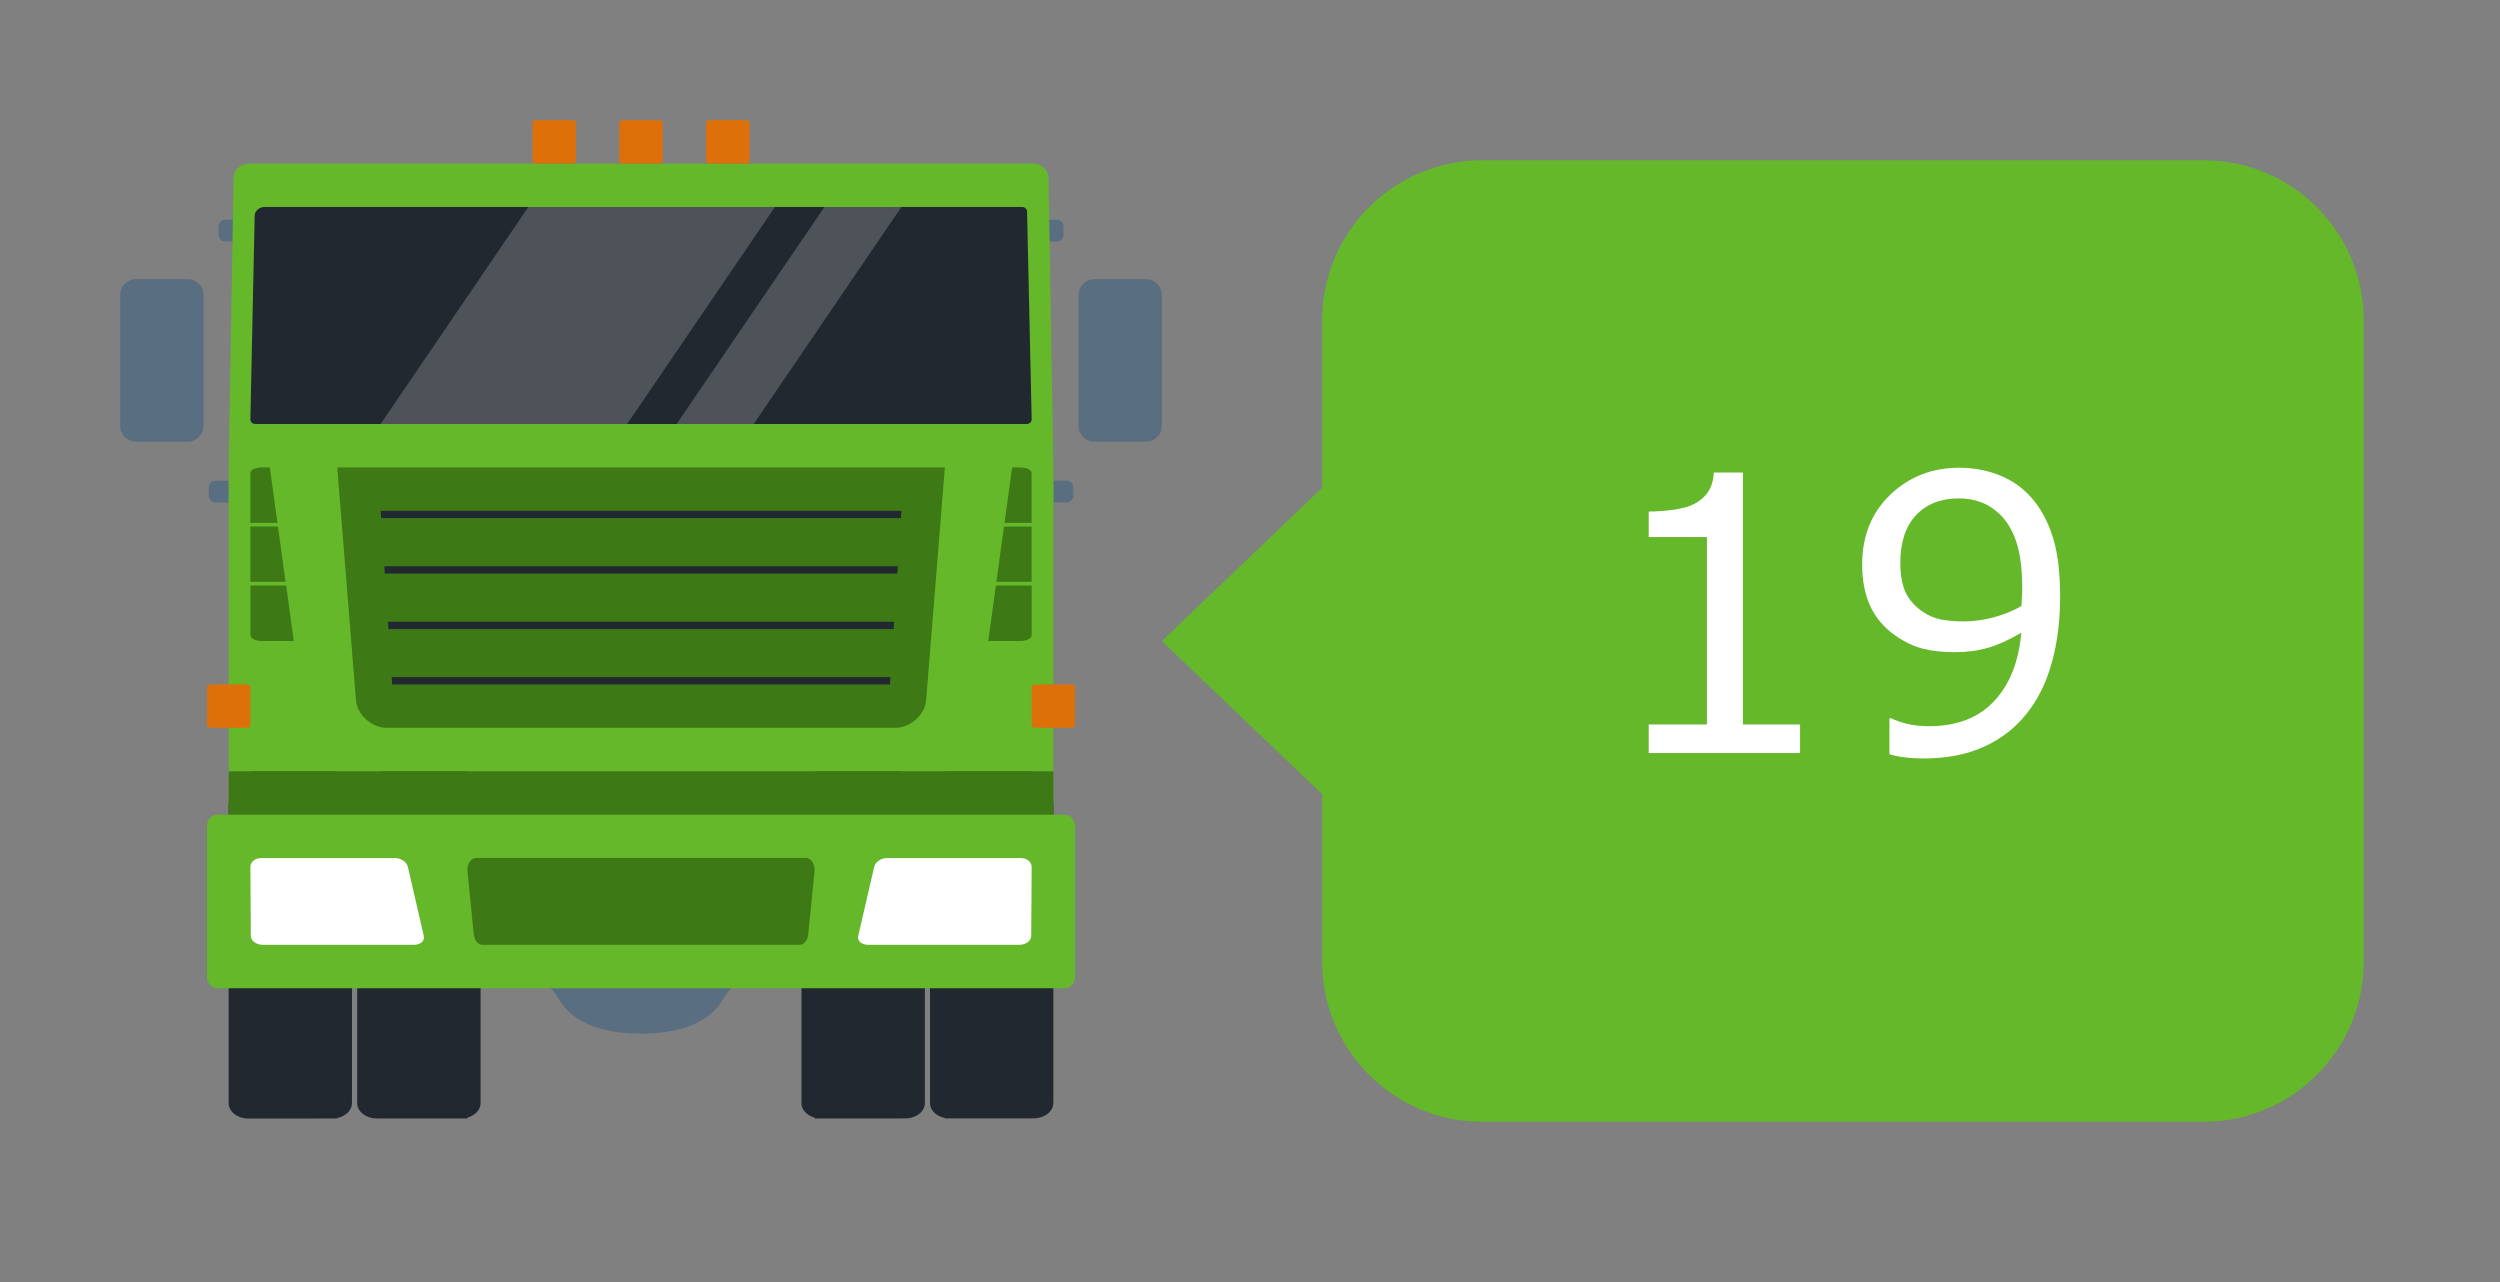
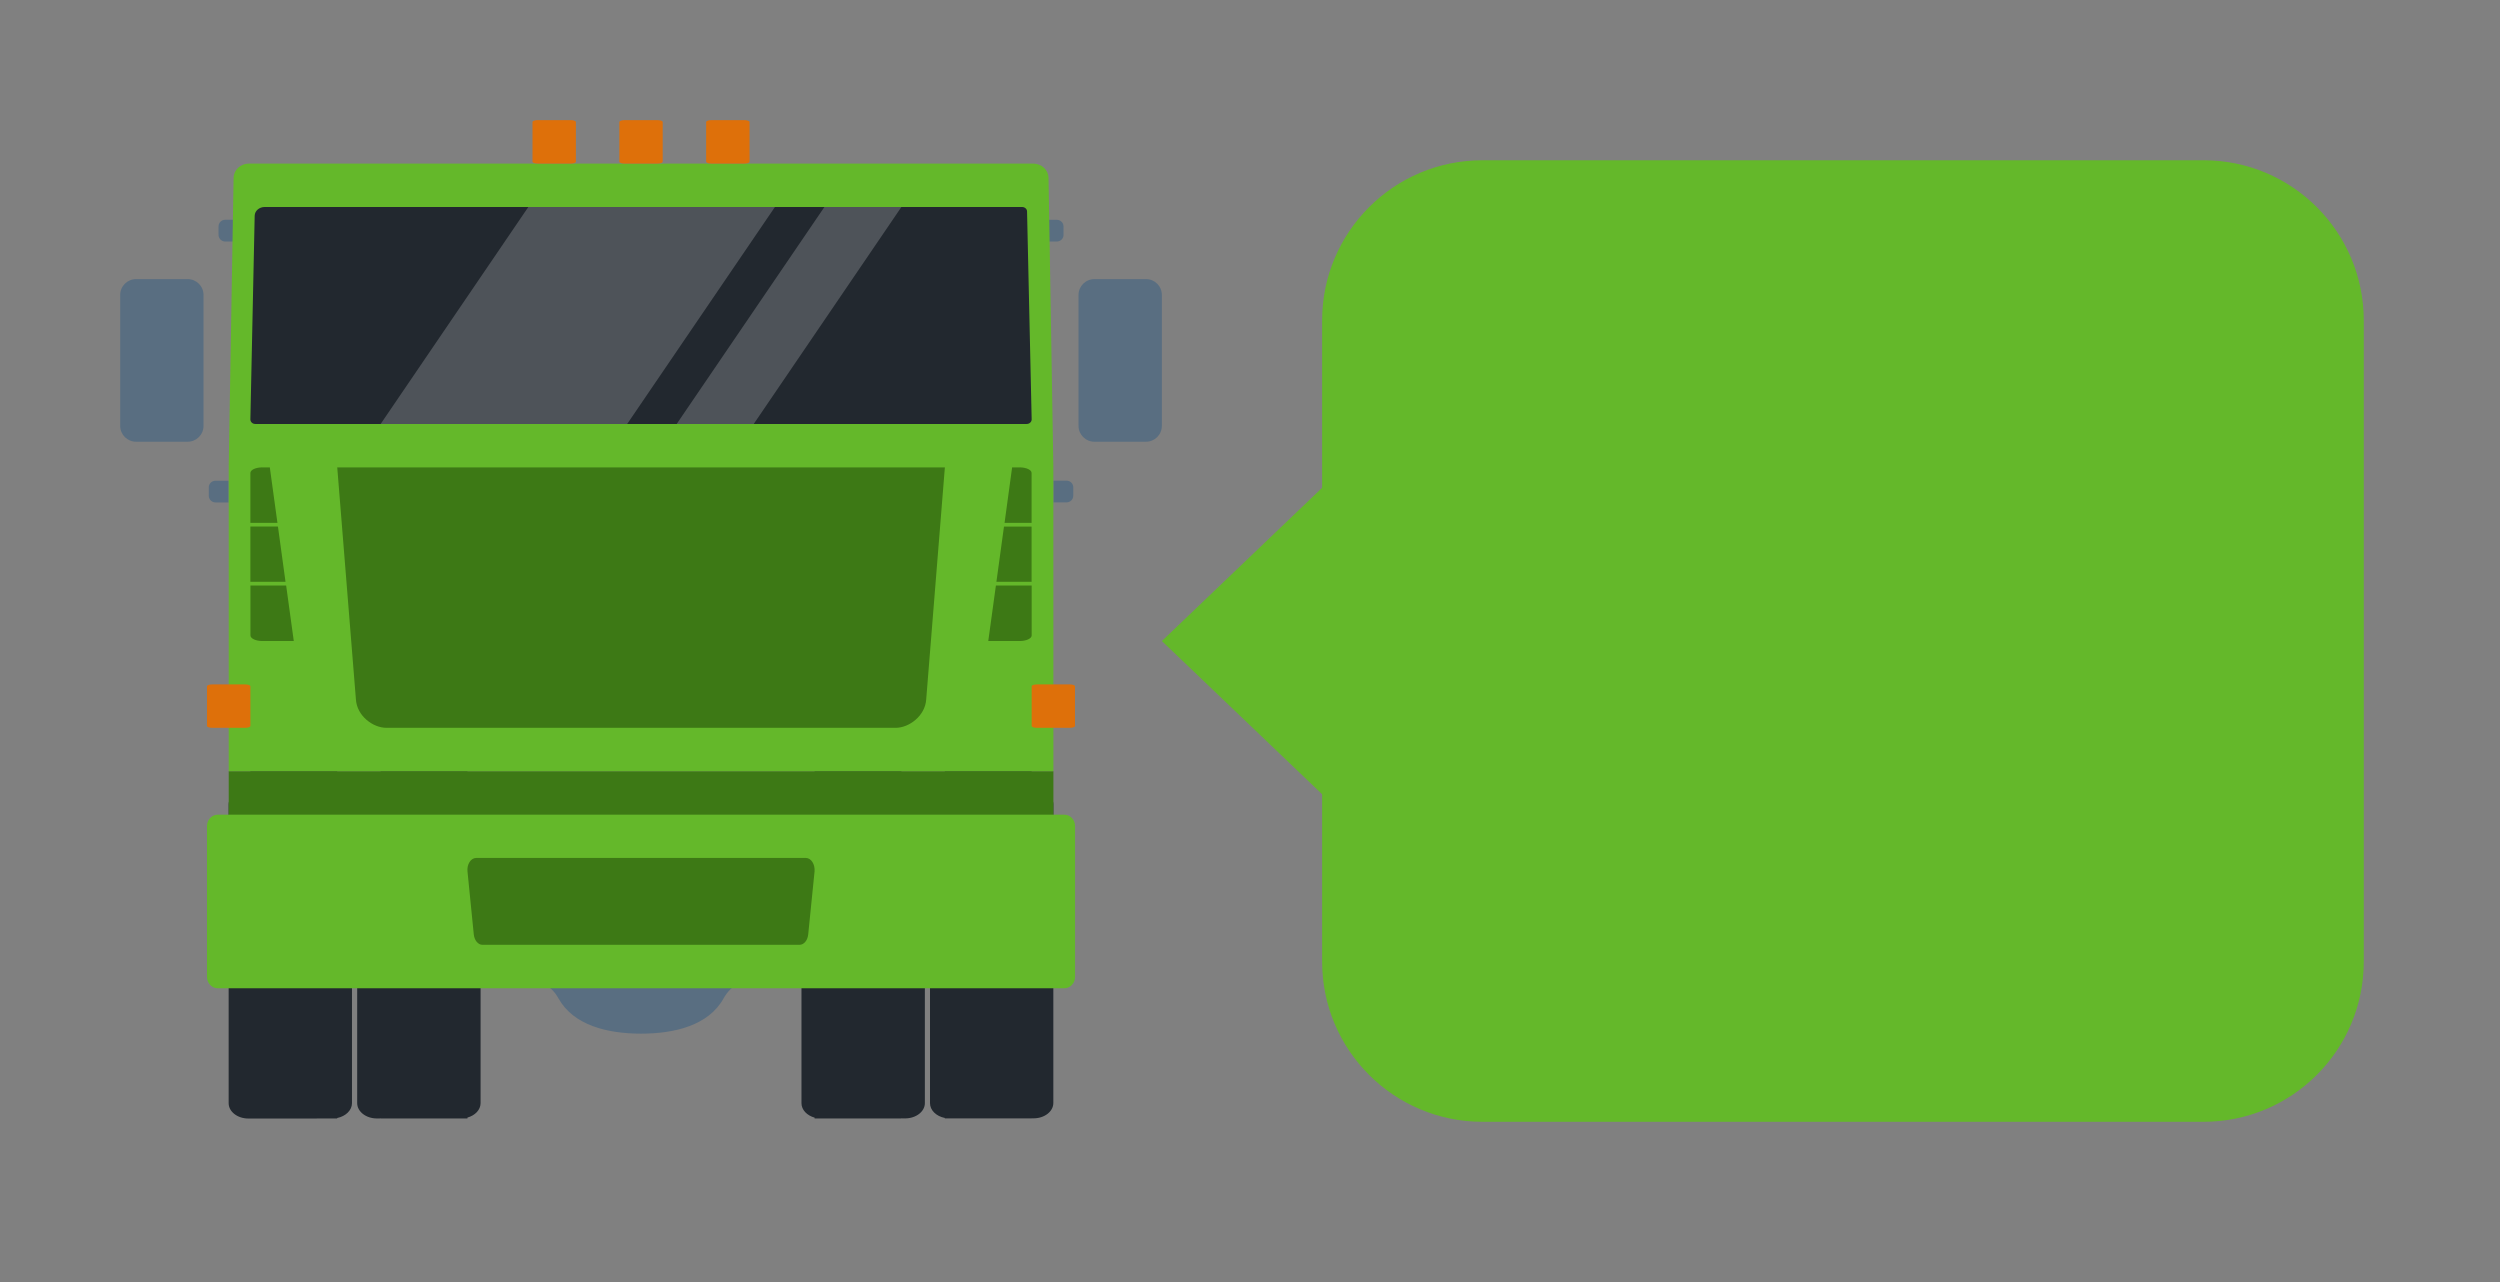
<svg xmlns="http://www.w3.org/2000/svg" width="39" height="20" viewBox="0 0 39 20" fill="none">
  <rect x="0" y="0" width="39" height="20" fill="#808080" stroke="none" />
  <path d="M13.02 14.564H11.822C11.6 14.564 11.396 14.443 11.289 14.249C11.054 13.826 10.521 13.697 10 13.697C9.479 13.697 8.946 13.825 8.711 14.249C8.604 14.443 8.4 14.564 8.178 14.564H6.98V15.259H8.178C8.4 15.259 8.604 15.379 8.711 15.573C8.946 15.997 9.479 16.125 10 16.125C10.521 16.125 11.054 15.998 11.289 15.573C11.396 15.379 11.6 15.259 11.822 15.259H13.02V14.564Z" fill="#596E81" />
  <path fill-rule="evenodd" clip-rule="evenodd" d="M4.942 17.448H5.26V17.441C5.393 17.414 5.491 17.32 5.491 17.209V12.549C5.491 12.437 5.393 12.343 5.26 12.317V12.032H3.906V12.31H3.874C3.705 12.31 3.567 12.417 3.567 12.549V17.21C3.567 17.342 3.705 17.449 3.874 17.449H4.939L4.942 17.448ZM6.946 17.448H7.292V17.434C7.411 17.402 7.497 17.313 7.497 17.209V12.548C7.497 12.444 7.411 12.355 7.292 12.323V12.032H5.938V12.312C5.933 12.31 5.928 12.31 5.922 12.31H5.879C5.709 12.309 5.572 12.416 5.572 12.549V17.209C5.572 17.341 5.71 17.448 5.879 17.448H5.922C5.928 17.448 5.933 17.447 5.938 17.446V17.448H6.946ZM12.708 12.031H14.062V12.311C14.068 12.31 14.072 12.309 14.078 12.309H14.121C14.29 12.309 14.428 12.416 14.428 12.548V17.209C14.428 17.34 14.29 17.447 14.121 17.447H14.078C14.072 17.447 14.068 17.447 14.062 17.445V17.448H13.877H13.874H13.738H13.734H13.536H13.533H13.397H13.394H13.196H13.193H13.056H13.053H12.855H12.852H12.809H12.802H12.708V17.435C12.589 17.402 12.503 17.314 12.503 17.21V12.549C12.503 12.445 12.589 12.356 12.708 12.324V12.032V12.031ZM16.094 12.031H14.739V12.316C14.606 12.342 14.508 12.435 14.508 12.548V17.209C14.508 17.32 14.606 17.414 14.739 17.44V17.447H14.806H14.814H14.856H14.859H16.093V17.446H16.125C16.294 17.446 16.432 17.339 16.432 17.207V12.547C16.432 12.415 16.294 12.308 16.125 12.308H16.093V12.03L16.094 12.031Z" fill="#22282F" />
  <path d="M16.433 12.031H3.568V13.386H16.433V12.031Z" fill="#3D7915" />
  <path d="M3.397 15.417H16.603C16.696 15.417 16.771 15.338 16.771 15.239V12.886C16.771 12.788 16.696 12.709 16.603 12.709H3.397C3.304 12.709 3.229 12.788 3.229 12.886V15.239C3.229 15.338 3.304 15.417 3.397 15.417Z" fill="#64B82A" />
  <path fill-rule="evenodd" clip-rule="evenodd" d="M16.486 3.768H16.28V3.429H16.486C16.544 3.429 16.591 3.475 16.591 3.533V3.664C16.591 3.722 16.544 3.768 16.486 3.768ZM17.878 6.891H17.073C16.936 6.891 16.825 6.78 16.825 6.644V4.601C16.825 4.465 16.936 4.354 17.073 4.354H17.878C18.014 4.354 18.125 4.464 18.125 4.601V6.644C18.125 6.78 18.014 6.891 17.878 6.891ZM16.433 7.837H16.638C16.696 7.837 16.743 7.791 16.743 7.733V7.602C16.743 7.544 16.696 7.498 16.638 7.498H16.433V7.837ZM2.123 6.891H2.928C3.064 6.891 3.175 6.78 3.175 6.644V4.601C3.175 4.465 3.064 4.354 2.928 4.354H2.123C1.986 4.354 1.875 4.464 1.875 4.601V6.644C1.875 6.78 1.986 6.891 2.123 6.891ZM3.72 3.768H3.514C3.456 3.768 3.409 3.721 3.409 3.663V3.533C3.409 3.474 3.456 3.428 3.514 3.428H3.72V3.768ZM3.362 7.838H3.567V7.499H3.362C3.304 7.499 3.257 7.545 3.257 7.603V7.734C3.257 7.791 3.304 7.838 3.362 7.838V7.838Z" fill="#596E81" />
  <path d="M16.432 7.266L16.357 2.774C16.355 2.651 16.249 2.552 16.118 2.552H3.882C3.752 2.552 3.646 2.651 3.644 2.774L3.568 7.266V12.031H16.433L16.432 7.266Z" fill="#64B82A" />
  <path d="M3.984 6.614C3.963 6.614 3.942 6.607 3.928 6.593C3.914 6.579 3.905 6.561 3.906 6.541L3.973 3.366C3.974 3.29 4.044 3.229 4.129 3.229H15.944C15.986 3.229 16.021 3.259 16.022 3.297L16.094 6.543C16.094 6.562 16.086 6.579 16.071 6.593C16.056 6.607 16.036 6.614 16.016 6.614H3.984V6.614Z" fill="#22282F" />
  <path opacity="0.2" d="M11.758 6.614H10.556L12.861 3.229H14.062L11.758 6.614ZM12.089 3.229H8.242L5.938 6.614H9.784L12.089 3.229H12.089Z" fill="white" />
  <path fill-rule="evenodd" clip-rule="evenodd" d="M3.907 9.134H4.464L4.583 10H4.094C3.991 10 3.907 9.961 3.907 9.913V9.134ZM4.093 7.291H4.209L4.328 8.157H3.906V7.378C3.906 7.33 3.989 7.291 4.093 7.291ZM3.906 8.214H4.336L4.454 9.076H3.906L3.906 8.214ZM7.526 14.739H12.473C12.541 14.739 12.599 14.67 12.608 14.577L12.707 13.596C12.717 13.484 12.654 13.384 12.572 13.384H7.428C7.345 13.384 7.281 13.484 7.293 13.596L7.391 14.577C7.401 14.67 7.458 14.739 7.526 14.739ZM15.417 10H15.907C16.01 10 16.094 9.961 16.094 9.913V9.134H15.536L15.417 10ZM15.671 8.157H16.093V7.378C16.093 7.33 16.009 7.291 15.906 7.291H15.789L15.671 8.157ZM15.544 9.076H16.093V8.215H15.662L15.544 9.076ZM13.973 11.354H6.028C5.819 11.354 5.567 11.169 5.552 10.908L5.261 7.291H14.74L14.449 10.908C14.434 11.168 14.181 11.354 13.973 11.354Z" fill="#3D7915" />
-   <path fill-rule="evenodd" clip-rule="evenodd" d="M6.458 14.739H4.1C3.998 14.739 3.914 14.678 3.913 14.601L3.906 13.524C3.906 13.448 3.979 13.386 4.07 13.386H6.166C6.257 13.386 6.345 13.448 6.363 13.524L6.611 14.601C6.629 14.678 6.56 14.739 6.458 14.739H6.458ZM13.542 14.739H15.901C16.003 14.739 16.086 14.678 16.087 14.601L16.094 13.524C16.094 13.448 16.021 13.386 15.929 13.386H13.834C13.742 13.386 13.654 13.448 13.637 13.524L13.388 14.601C13.37 14.678 13.439 14.739 13.542 14.739Z" fill="white" />
-   <path d="M6.06 9.813H13.941L13.948 9.699H6.052L6.059 9.813H6.06ZM6.117 10.678H13.884L13.891 10.563H6.109L6.117 10.678H6.117ZM6.003 8.948H13.998L14.006 8.834H5.995L6.003 8.948ZM5.946 8.083H14.055L14.062 7.969H5.938L5.946 8.083Z" fill="#22282F" />
  <path fill-rule="evenodd" clip-rule="evenodd" d="M8.387 2.552H8.904C8.948 2.552 8.984 2.539 8.984 2.522V1.904C8.984 1.887 8.948 1.874 8.904 1.874H8.387C8.343 1.874 8.307 1.887 8.307 1.904V2.522C8.307 2.539 8.343 2.552 8.387 2.552ZM9.742 2.552H10.258C10.303 2.552 10.338 2.539 10.338 2.522V1.904C10.338 1.887 10.303 1.874 10.258 1.874H9.742C9.697 1.874 9.662 1.887 9.662 1.904V2.522C9.662 2.539 9.697 2.552 9.742 2.552ZM11.613 2.552H11.096C11.052 2.552 11.016 2.539 11.016 2.522V1.904C11.016 1.887 11.053 1.874 11.096 1.874H11.613C11.657 1.874 11.693 1.887 11.693 1.904V2.522C11.693 2.539 11.657 2.552 11.613 2.552ZM3.826 11.354H3.309C3.265 11.354 3.229 11.341 3.229 11.325V10.706C3.229 10.69 3.265 10.677 3.309 10.677H3.826C3.87 10.677 3.906 10.69 3.906 10.706V11.325C3.906 11.341 3.87 11.354 3.826 11.354ZM16.174 11.354H16.69C16.734 11.354 16.77 11.341 16.77 11.325V10.706C16.77 10.69 16.734 10.677 16.69 10.677H16.174C16.129 10.677 16.094 10.69 16.094 10.706V11.325C16.094 11.341 16.13 11.354 16.174 11.354Z" fill="#DE700A" />
  <path d="M20.74 7.5V12.5L18.125 10L20.74 7.5Z" fill="#64B82A" />
  <path d="M34.375 2.5H23.125C21.744 2.5 20.625 3.619 20.625 5V15C20.625 16.381 21.744 17.5 23.125 17.5H34.375C35.756 17.5 36.875 16.381 36.875 15V5C36.875 3.619 35.756 2.5 34.375 2.5Z" fill="#64B82A" />
-   <path d="M28.081 11.748H25.72V11.302H26.628V8.378H25.72V7.98C25.843 7.98 25.974 7.97 26.115 7.951C26.256 7.929 26.362 7.899 26.434 7.86C26.524 7.811 26.595 7.75 26.645 7.675C26.698 7.599 26.728 7.498 26.736 7.371H27.19V11.302H28.081V11.748ZM32.138 9.304C32.138 9.685 32.094 10.031 32.007 10.341C31.921 10.652 31.79 10.916 31.614 11.135C31.436 11.358 31.214 11.53 30.946 11.651C30.678 11.772 30.364 11.832 30.003 11.832C29.901 11.832 29.805 11.827 29.716 11.815C29.626 11.805 29.546 11.789 29.475 11.765V11.206H29.505C29.561 11.235 29.641 11.263 29.745 11.29C29.848 11.316 29.964 11.329 30.091 11.329C30.522 11.329 30.86 11.2 31.104 10.942C31.35 10.682 31.493 10.325 31.532 9.87C31.35 9.979 31.179 10.057 31.019 10.104C30.859 10.151 30.684 10.174 30.495 10.174C30.315 10.174 30.152 10.157 30.006 10.122C29.861 10.086 29.716 10.018 29.569 9.916C29.397 9.797 29.267 9.646 29.179 9.462C29.093 9.279 29.05 9.059 29.05 8.803C29.05 8.358 29.197 7.996 29.49 7.716C29.783 7.437 30.14 7.297 30.562 7.297C30.773 7.297 30.968 7.331 31.148 7.397C31.328 7.461 31.485 7.559 31.62 7.69C31.786 7.852 31.914 8.061 32.004 8.317C32.093 8.571 32.138 8.9 32.138 9.304ZM31.547 9.178C31.547 8.875 31.515 8.632 31.453 8.449C31.39 8.265 31.304 8.123 31.195 8.021C31.103 7.933 31.005 7.871 30.899 7.833C30.794 7.794 30.679 7.775 30.556 7.775C30.275 7.775 30.052 7.863 29.888 8.039C29.726 8.214 29.645 8.461 29.645 8.78C29.645 8.965 29.672 9.117 29.724 9.234C29.777 9.351 29.866 9.454 29.991 9.541C30.079 9.602 30.175 9.643 30.281 9.665C30.387 9.684 30.504 9.694 30.633 9.694C30.785 9.694 30.939 9.673 31.096 9.632C31.252 9.591 31.398 9.532 31.535 9.454C31.537 9.413 31.539 9.373 31.541 9.334C31.545 9.292 31.547 9.241 31.547 9.178Z" fill="white" />
</svg>